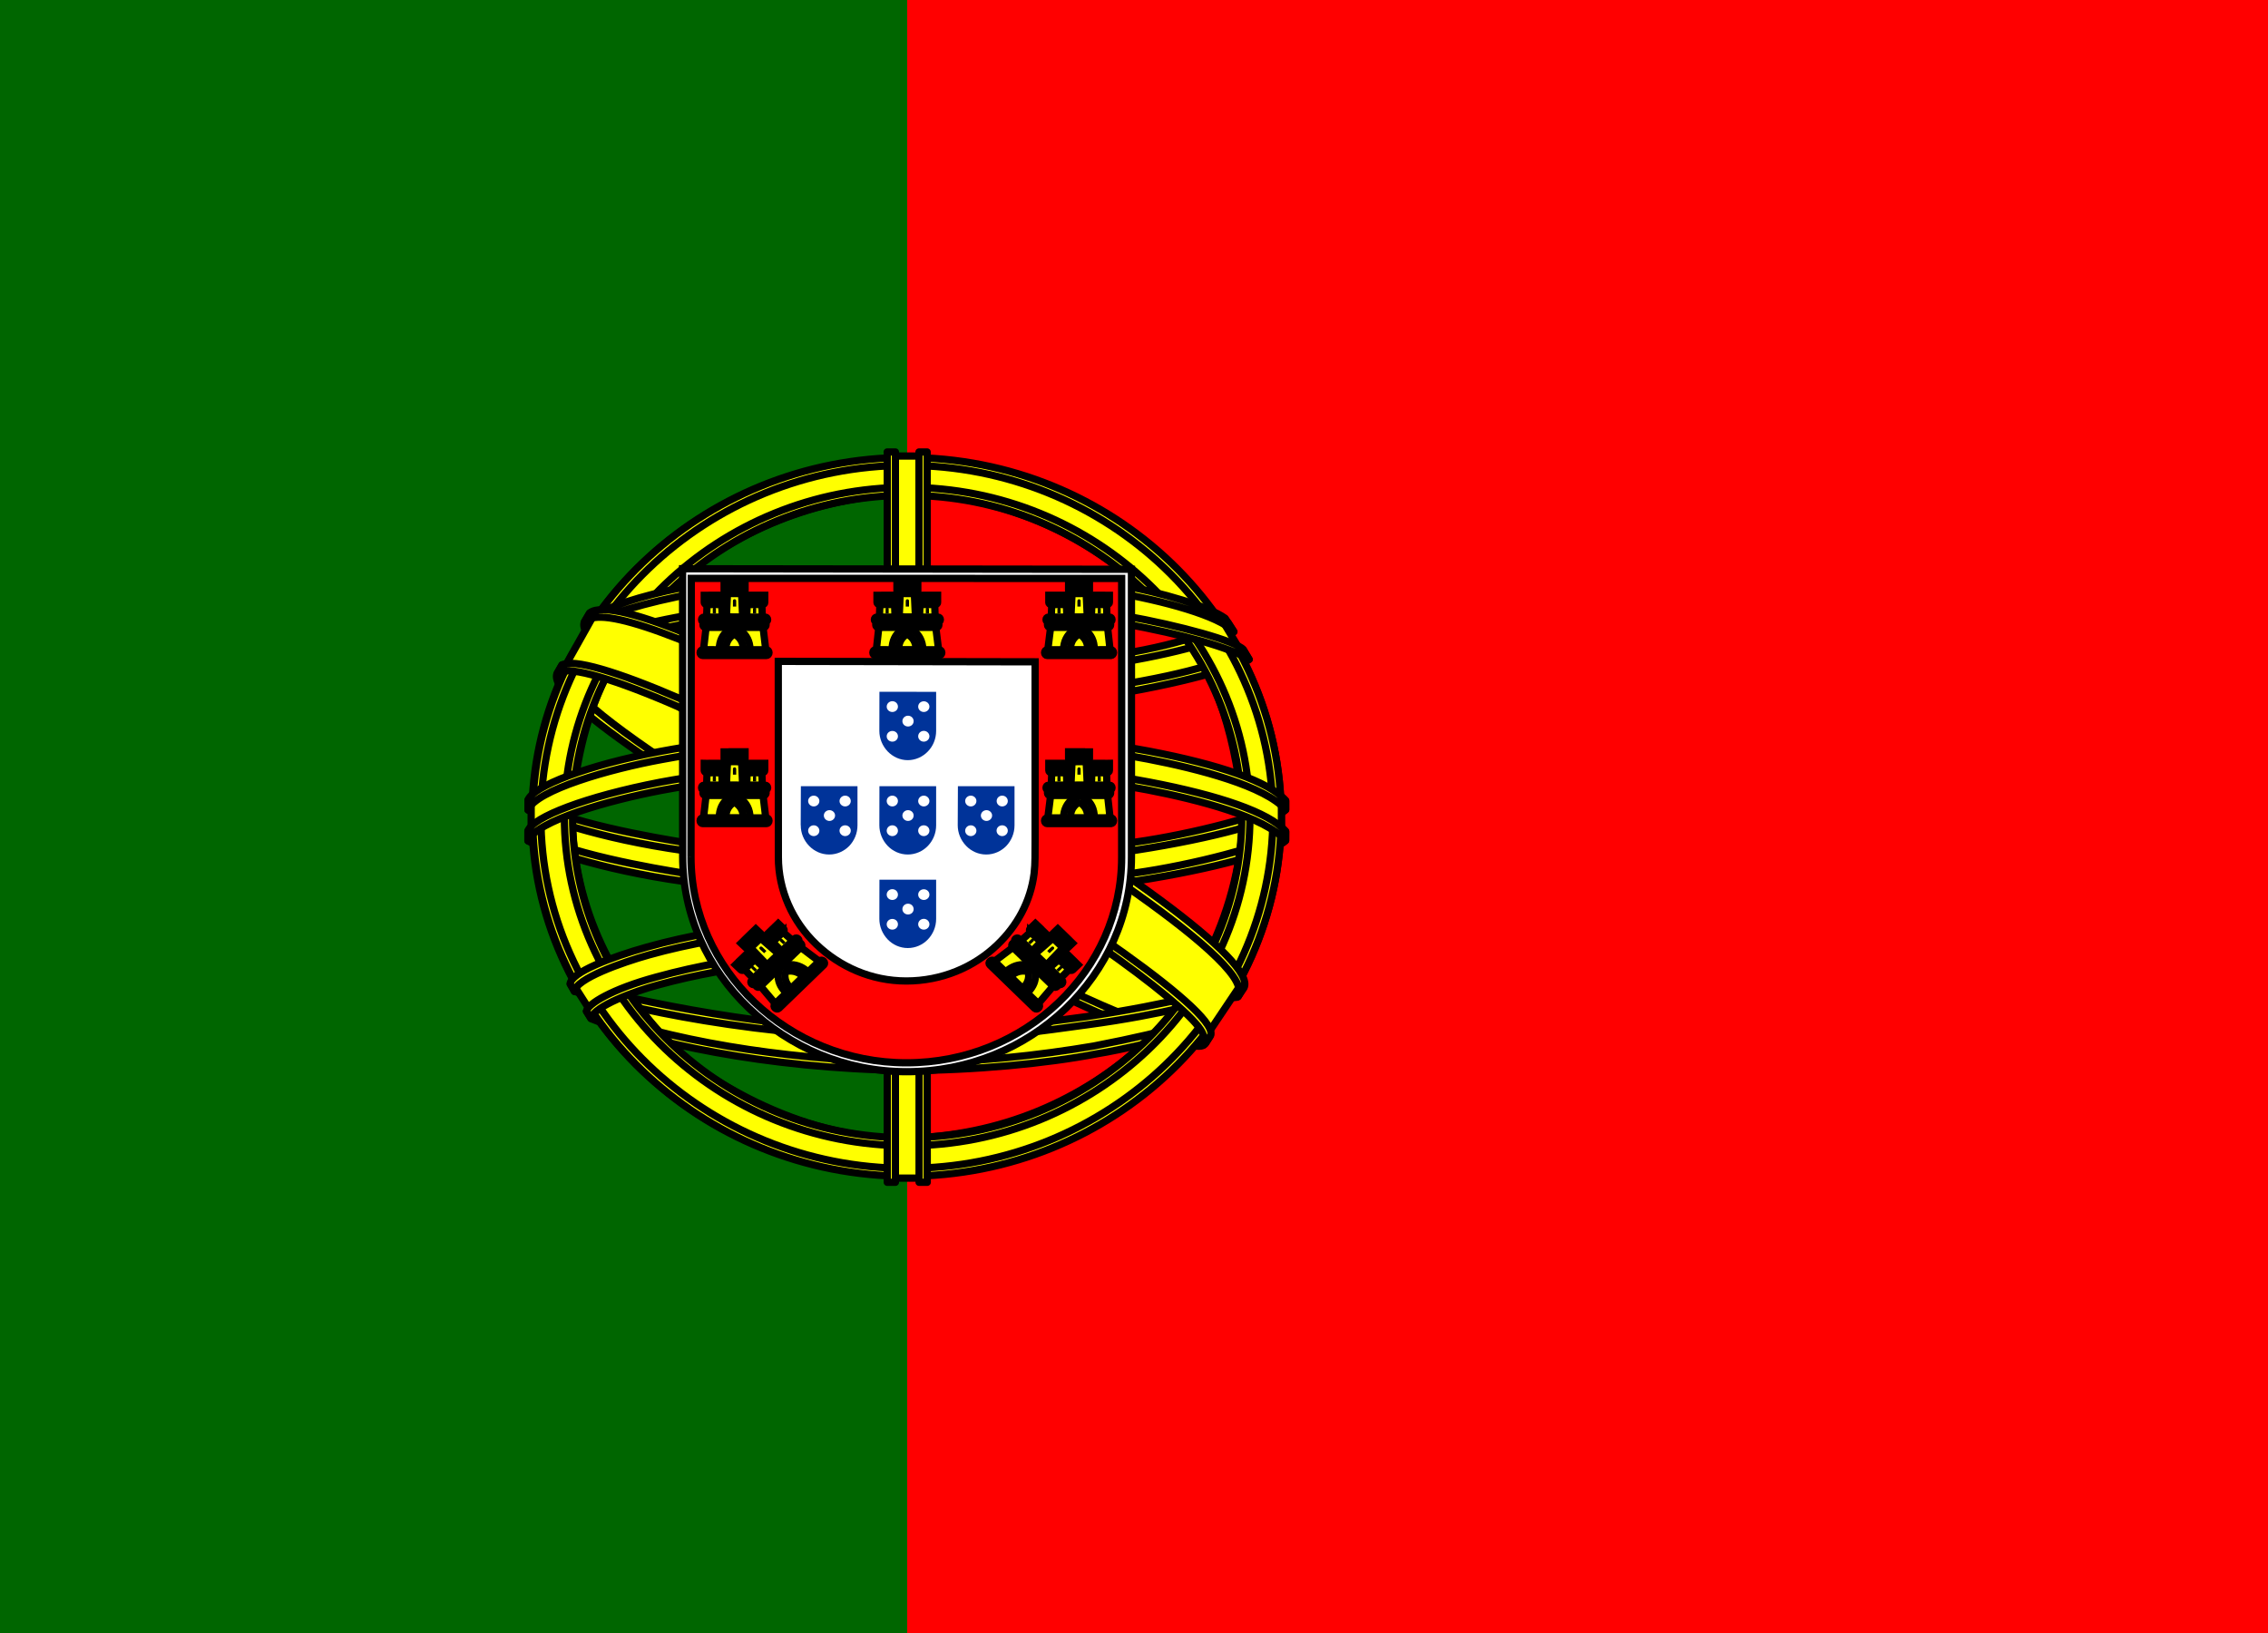
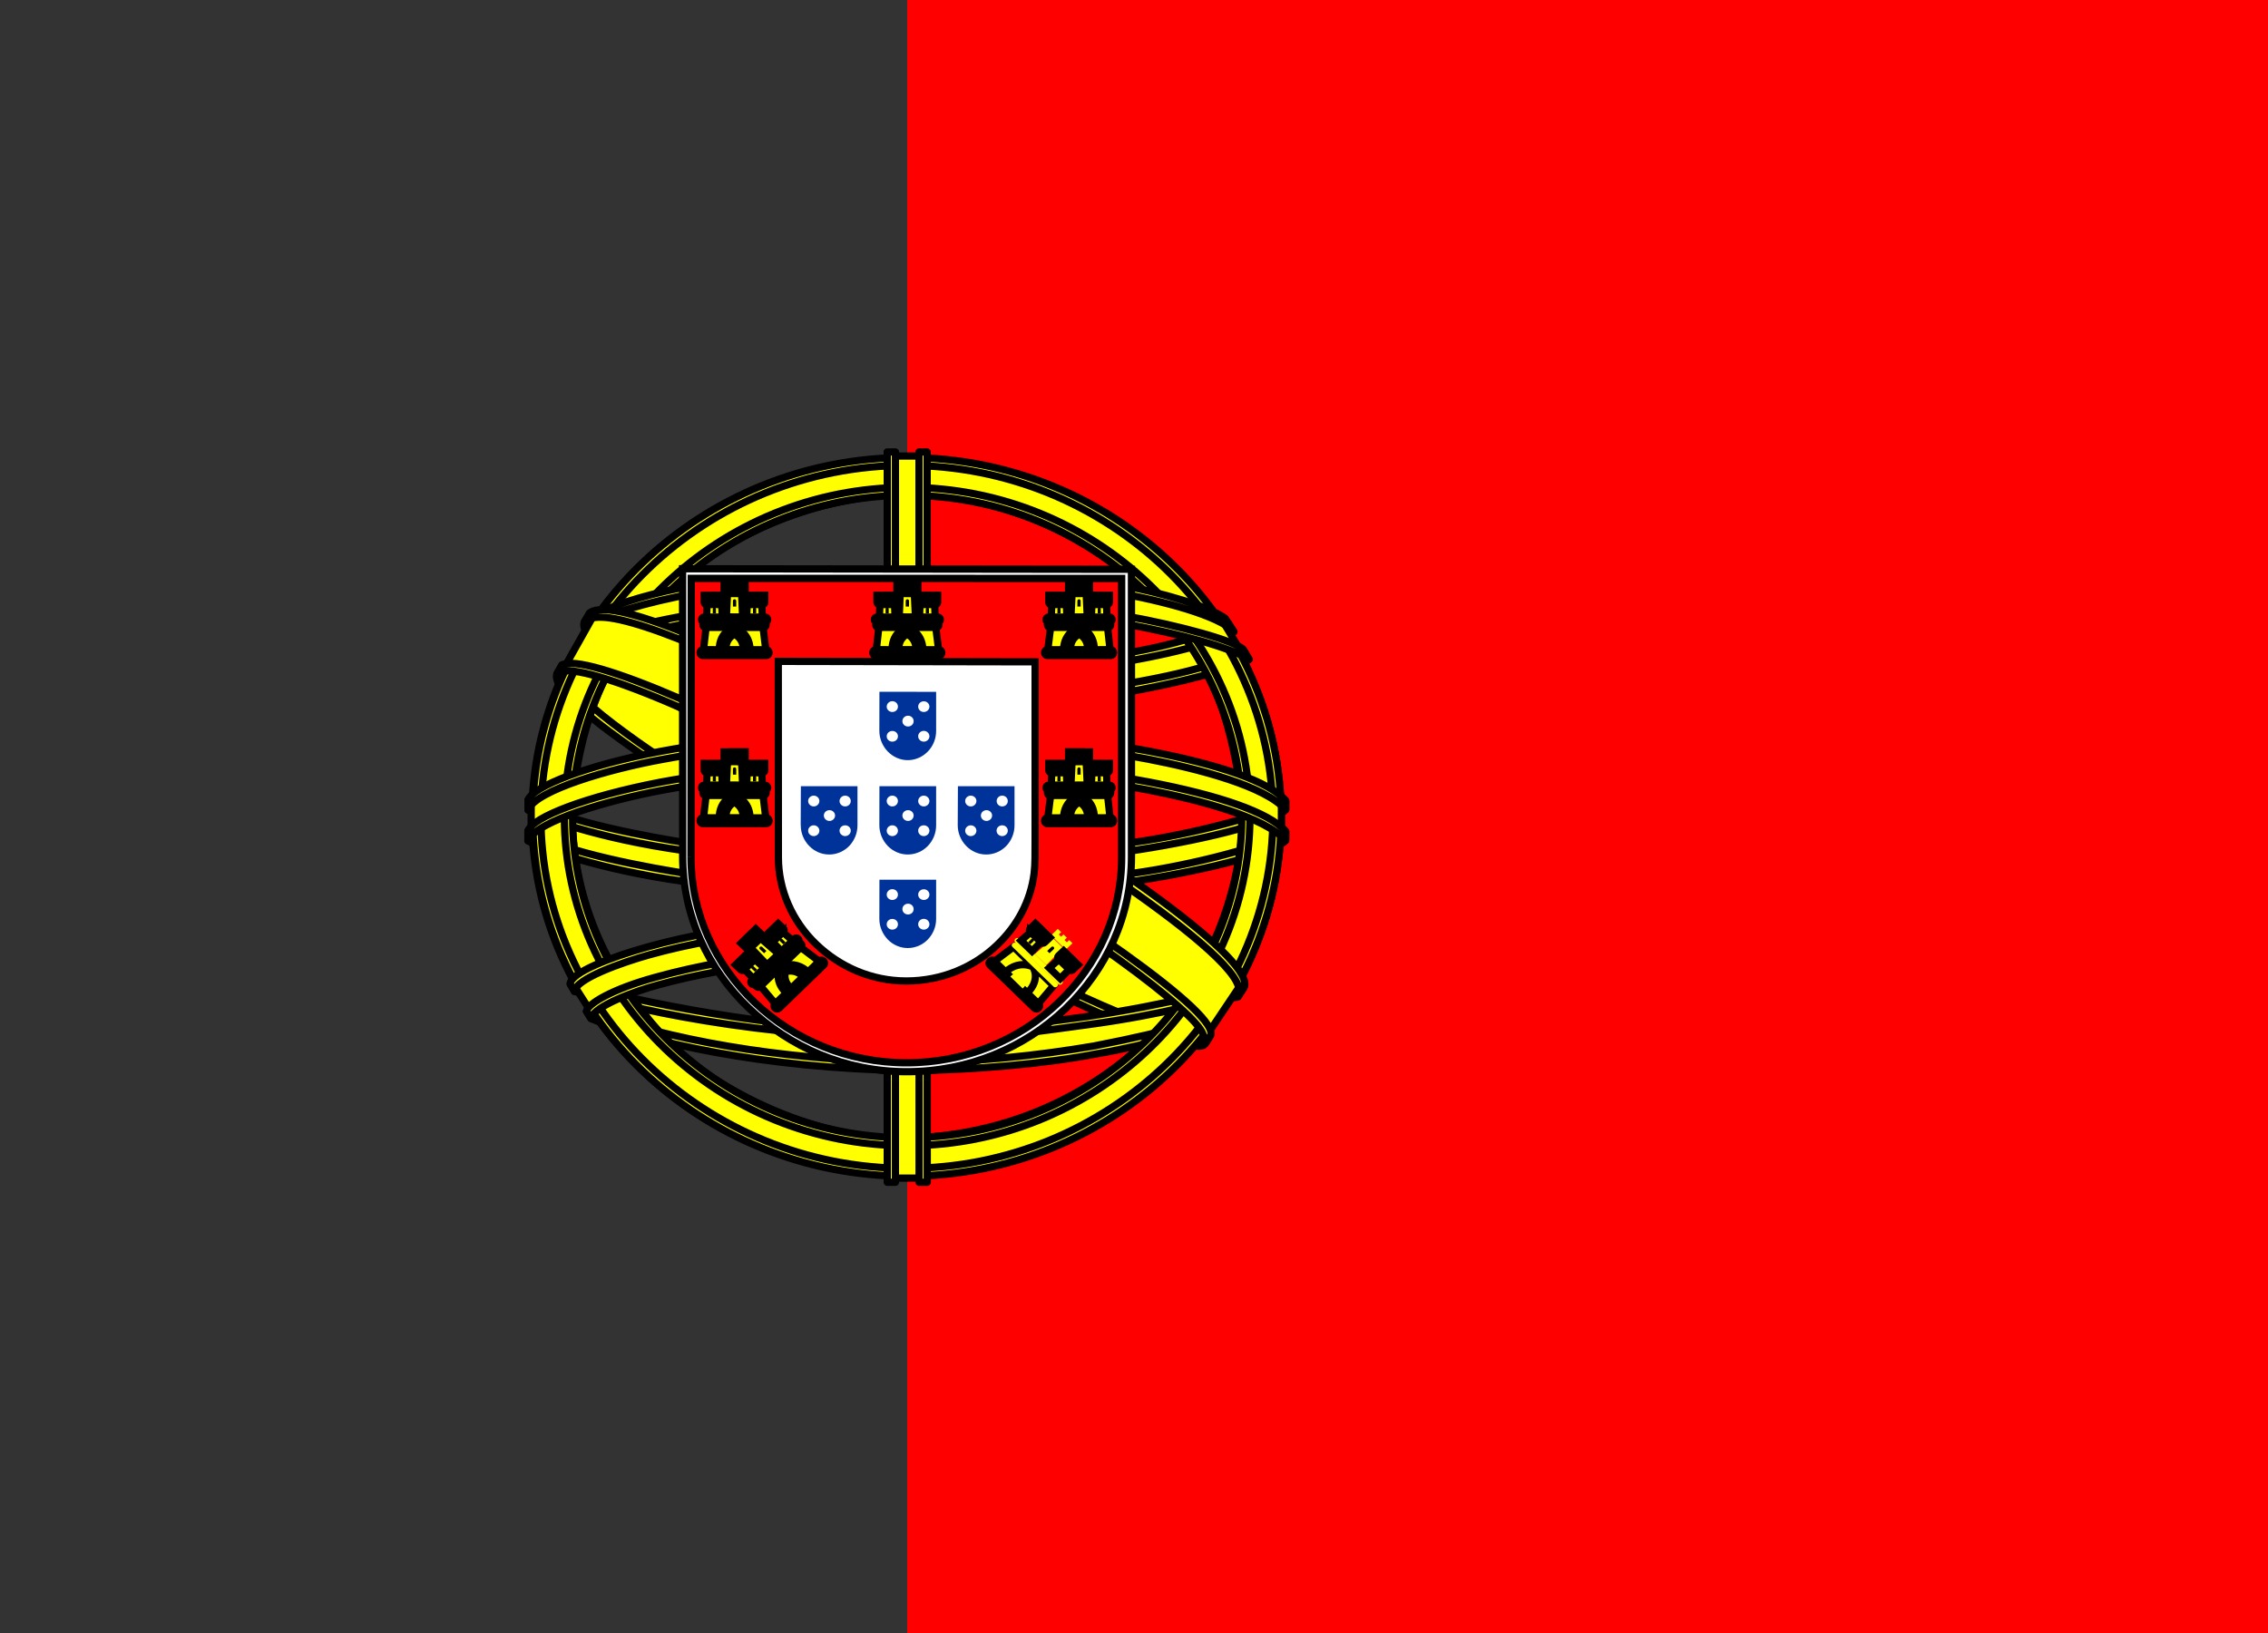
<svg xmlns="http://www.w3.org/2000/svg" width="25" height="18" viewBox="0 0 25 18" fill="none">
  <rect x="0" y="0" width="25" height="18" fill="#333333" stroke="none" />
  <g clip-path="url(#clip0_699_55357)">
    <path d="M10 0H25V18H10V0Z" fill="#FF0000" />
-     <path d="M0 0H10V18H0V0Z" fill="#006600" />
    <path fill-rule="evenodd" clip-rule="evenodd" d="M13.26 11.482C12.001 11.445 6.229 7.986 6.19 7.436L6.508 6.925C7.081 7.724 12.982 11.088 13.561 10.969L13.26 11.481" fill="#FFFF00" />
    <path d="M13.26 11.482C12.001 11.445 6.229 7.986 6.19 7.436L6.508 6.925C7.081 7.724 12.982 11.088 13.561 10.969L13.26 11.481" stroke="black" stroke-width="0.08" stroke-linecap="round" stroke-linejoin="round" />
    <path fill-rule="evenodd" clip-rule="evenodd" d="M6.441 6.856C6.328 7.148 7.947 8.109 9.896 9.246C11.844 10.383 13.523 11.086 13.648 10.986C13.655 10.973 13.709 10.884 13.704 10.885C13.681 10.918 13.624 10.929 13.535 10.905C13.009 10.759 11.636 10.154 9.936 9.164C8.236 8.175 6.757 7.262 6.528 6.875C6.512 6.848 6.5 6.799 6.503 6.761H6.497L6.448 6.843L6.441 6.856V6.856ZM13.29 11.498C13.268 11.535 13.228 11.536 13.153 11.528C12.682 11.478 11.253 10.811 9.563 9.839C7.596 8.709 5.971 7.679 6.147 7.41L6.195 7.328L6.205 7.331C6.046 7.788 9.411 9.634 9.609 9.752C11.556 10.91 13.197 11.586 13.342 11.411L13.29 11.498V11.498L13.29 11.498Z" fill="#FFFF00" stroke="black" stroke-width="0.08" stroke-linecap="round" stroke-linejoin="round" />
    <path fill-rule="evenodd" clip-rule="evenodd" d="M10.007 7.769C11.267 7.76 12.822 7.604 13.716 7.262L13.524 6.961C12.995 7.242 11.431 7.427 9.996 7.454C8.299 7.439 7.101 7.288 6.501 6.901L6.319 7.221C7.422 7.669 8.553 7.765 10.007 7.769" fill="#FFFF00" />
    <path d="M10.007 7.769C11.267 7.76 12.822 7.604 13.716 7.262L13.524 6.961C12.995 7.242 11.431 7.427 9.996 7.454C8.299 7.439 7.101 7.288 6.501 6.901L6.319 7.221C7.422 7.669 8.553 7.765 10.007 7.769" stroke="black" stroke-width="0.08" stroke-linecap="round" stroke-linejoin="round" />
    <path fill-rule="evenodd" clip-rule="evenodd" d="M13.768 7.268C13.738 7.316 13.154 7.509 12.294 7.651C11.712 7.737 10.951 7.81 10.003 7.81C9.101 7.811 8.365 7.75 7.807 7.677C6.905 7.541 6.439 7.352 6.267 7.286C6.284 7.254 6.294 7.232 6.31 7.203C6.806 7.392 7.274 7.506 7.822 7.587C8.376 7.659 9.103 7.722 10 7.721C10.944 7.72 11.696 7.642 12.276 7.559C13.157 7.422 13.639 7.247 13.706 7.165L13.768 7.268H13.768L13.768 7.268ZM13.599 6.963C13.504 7.037 13.028 7.199 12.19 7.328C11.631 7.404 10.92 7.473 10.012 7.474C9.15 7.475 8.445 7.419 7.909 7.344C7.058 7.238 6.605 7.045 6.442 6.989C6.458 6.962 6.475 6.935 6.492 6.909C6.619 6.97 7.056 7.14 7.918 7.257C8.448 7.33 9.154 7.383 10.012 7.382C10.916 7.382 11.619 7.311 12.174 7.235C13.016 7.124 13.469 6.917 13.538 6.865L13.599 6.963V6.963L13.599 6.963ZM5.87 9.226C6.645 9.626 8.366 9.828 9.995 9.842C11.478 9.844 13.41 9.622 14.132 9.254L14.112 8.854C13.886 9.193 11.816 9.518 9.979 9.505C8.141 9.492 6.435 9.219 5.867 8.867L5.87 9.226" fill="#FFFF00" />
    <path d="M5.87 9.226C6.645 9.626 8.366 9.828 9.995 9.842C11.478 9.844 13.41 9.622 14.132 9.254L14.112 8.854C13.886 9.193 11.816 9.518 9.979 9.505C8.141 9.492 6.435 9.219 5.867 8.867L5.87 9.226M13.768 7.268C13.738 7.316 13.154 7.509 12.294 7.651C11.712 7.737 10.951 7.81 10.003 7.81C9.101 7.811 8.365 7.75 7.807 7.677C6.905 7.541 6.439 7.352 6.267 7.286C6.284 7.254 6.294 7.232 6.31 7.203C6.806 7.392 7.274 7.506 7.822 7.587C8.376 7.659 9.103 7.722 10 7.721C10.944 7.72 11.696 7.642 12.276 7.559C13.157 7.422 13.639 7.247 13.706 7.165L13.768 7.268H13.768L13.768 7.268ZM13.599 6.963C13.504 7.037 13.028 7.199 12.19 7.328C11.631 7.404 10.92 7.473 10.012 7.474C9.15 7.475 8.445 7.419 7.909 7.344C7.058 7.238 6.605 7.045 6.442 6.989C6.458 6.962 6.475 6.935 6.492 6.909C6.619 6.97 7.056 7.14 7.918 7.257C8.448 7.33 9.154 7.383 10.012 7.382C10.916 7.382 11.619 7.311 12.174 7.235C13.016 7.124 13.469 6.917 13.538 6.865L13.599 6.963V6.963L13.599 6.963Z" stroke="black" stroke-width="0.08" stroke-linecap="round" stroke-linejoin="round" />
    <path fill-rule="evenodd" clip-rule="evenodd" d="M14.172 9.169V9.264C14.063 9.389 13.382 9.577 12.528 9.71C11.879 9.806 11.031 9.878 9.976 9.878C8.973 9.878 8.173 9.809 7.553 9.718C6.573 9.581 5.946 9.341 5.82 9.269L5.82 9.158C6.198 9.399 7.223 9.575 7.567 9.629C8.183 9.72 8.978 9.788 9.976 9.788C11.027 9.788 11.869 9.717 12.515 9.622C13.127 9.537 14 9.316 14.172 9.169L14.172 9.169ZM14.172 8.829V8.925C14.063 9.049 13.383 9.238 12.529 9.37C11.879 9.466 11.032 9.538 9.976 9.538C8.973 9.538 8.174 9.469 7.553 9.378C6.573 9.241 5.946 9.001 5.82 8.929L5.821 8.818C6.199 9.059 7.223 9.236 7.567 9.29C8.183 9.381 8.978 9.449 9.976 9.449C11.027 9.449 11.869 9.377 12.515 9.282C13.127 9.197 14 8.976 14.172 8.829V8.829H14.172ZM9.991 11.413C8.209 11.403 6.682 10.946 6.36 10.871L6.595 11.224C7.164 11.454 8.654 11.797 10.008 11.759C11.363 11.721 12.546 11.621 13.38 11.231L13.621 10.865C13.053 11.122 11.118 11.41 9.991 11.413" fill="#FFFF00" />
    <path d="M9.991 11.413C8.209 11.403 6.682 10.946 6.36 10.871L6.595 11.224C7.164 11.454 8.654 11.797 10.008 11.759C11.363 11.721 12.546 11.621 13.38 11.231L13.621 10.865C13.053 11.122 11.118 11.41 9.991 11.413M14.172 9.169V9.264C14.063 9.389 13.382 9.577 12.528 9.71C11.879 9.806 11.031 9.878 9.976 9.878C8.973 9.878 8.173 9.809 7.553 9.718C6.573 9.581 5.946 9.341 5.82 9.269L5.82 9.158C6.198 9.399 7.223 9.575 7.567 9.629C8.183 9.72 8.978 9.788 9.976 9.788C11.027 9.788 11.869 9.717 12.515 9.622C13.127 9.537 14 9.316 14.172 9.169L14.172 9.169ZM14.172 8.829V8.925C14.063 9.049 13.383 9.238 12.529 9.37C11.879 9.466 11.032 9.538 9.976 9.538C8.973 9.538 8.174 9.469 7.553 9.378C6.573 9.241 5.946 9.001 5.82 8.929L5.821 8.818C6.199 9.059 7.223 9.236 7.567 9.29C8.183 9.381 8.978 9.449 9.976 9.449C11.027 9.449 11.869 9.377 12.515 9.282C13.127 9.197 14 8.976 14.172 8.829V8.829H14.172Z" stroke="black" stroke-width="0.08" stroke-linecap="round" stroke-linejoin="round" />
    <path fill-rule="evenodd" clip-rule="evenodd" d="M13.471 11.149C13.436 11.2 13.4 11.252 13.363 11.302C12.969 11.435 12.349 11.575 12.088 11.616C11.553 11.721 10.727 11.8 9.993 11.8C8.414 11.778 7.122 11.481 6.514 11.228L6.465 11.147L6.473 11.135L6.556 11.166C7.637 11.537 8.852 11.685 10.002 11.712C10.733 11.714 11.464 11.631 12.056 11.53C12.963 11.355 13.33 11.224 13.442 11.164L13.471 11.149L13.471 11.149ZM13.68 10.818C13.681 10.819 13.682 10.82 13.683 10.821C13.656 10.864 13.628 10.908 13.601 10.951C13.391 11.023 12.822 11.183 11.99 11.295C11.442 11.367 11.102 11.436 10.012 11.456C7.969 11.406 6.647 11.023 6.333 10.928L6.287 10.843C7.47 11.139 8.679 11.347 10.012 11.368C11.009 11.347 11.433 11.277 11.976 11.206C12.946 11.061 13.435 10.908 13.581 10.863C13.579 10.861 13.577 10.858 13.575 10.855L13.68 10.818L13.68 10.818L13.68 10.818Z" fill="#FFFF00" stroke="black" stroke-width="0.08" stroke-linecap="round" stroke-linejoin="round" />
    <path fill-rule="evenodd" clip-rule="evenodd" d="M13.701 8.91C13.707 10.036 13.107 11.046 12.624 11.491C11.94 12.122 11.034 12.527 9.975 12.546C8.793 12.567 7.678 11.827 7.379 11.502C6.795 10.867 6.319 10.06 6.304 8.972C6.376 7.744 6.879 6.888 7.607 6.301C8.335 5.715 9.304 5.429 10.112 5.449C11.043 5.473 12.132 5.912 12.883 6.783C13.376 7.353 13.589 7.973 13.701 8.91H13.701ZM9.985 5.057C12.255 5.057 14.123 6.83 14.123 9.005C14.123 11.179 12.255 12.953 9.985 12.953C7.715 12.953 5.863 11.179 5.863 9.005C5.863 6.83 7.715 5.057 9.985 5.057" fill="#FFFF00" />
    <path d="M9.985 5.057C12.255 5.057 14.123 6.83 14.123 9.005C14.123 11.179 12.255 12.953 9.985 12.953C7.715 12.953 5.863 11.179 5.863 9.005C5.863 6.83 7.715 5.057 9.985 5.057M13.701 8.91C13.707 10.036 13.107 11.046 12.624 11.491C11.94 12.122 11.034 12.527 9.975 12.546C8.793 12.567 7.678 11.827 7.379 11.502C6.795 10.867 6.319 10.06 6.304 8.972C6.376 7.744 6.879 6.888 7.607 6.301C8.335 5.715 9.304 5.429 10.112 5.449C11.043 5.473 12.132 5.912 12.883 6.783C13.376 7.353 13.589 7.973 13.701 8.91H13.701Z" stroke="black" stroke-width="0.08" stroke-linecap="round" stroke-linejoin="round" />
    <path fill-rule="evenodd" clip-rule="evenodd" d="M9.996 5.043C12.268 5.043 14.122 6.823 14.122 9.004C14.122 11.186 12.268 12.965 9.996 12.965C7.724 12.965 5.871 11.186 5.871 9.004C5.871 6.822 7.724 5.043 9.996 5.043V5.043ZM5.962 9.004C5.962 11.134 7.784 12.878 9.996 12.878C12.209 12.878 14.031 11.134 14.031 9.004C14.031 6.874 12.209 5.13 9.996 5.13C7.784 5.13 5.962 6.874 5.962 9.004V9.004Z" fill="#FFFF00" stroke="black" stroke-width="0.08" stroke-linecap="round" stroke-linejoin="round" />
    <path fill-rule="evenodd" clip-rule="evenodd" d="M10 5.372C12.072 5.372 13.778 7.005 13.778 9.001C13.778 10.996 12.072 12.629 10 12.629C7.928 12.629 6.221 10.996 6.221 9.001C6.221 7.005 7.928 5.372 10 5.372ZM6.311 9.001C6.311 10.948 7.977 12.541 10 12.541C12.022 12.541 13.688 10.948 13.688 9.001C13.688 7.053 12.022 5.46 10 5.46C7.977 5.46 6.311 7.053 6.311 9.001H6.311Z" fill="#FFFF00" stroke="black" stroke-width="0.08" stroke-linecap="round" stroke-linejoin="round" />
    <path fill-rule="evenodd" clip-rule="evenodd" d="M10.166 5.027H9.812L9.813 12.986H10.167L10.166 5.027Z" fill="#FFFF00" stroke="black" stroke-width="0.08" stroke-linecap="round" stroke-linejoin="round" />
    <path fill-rule="evenodd" clip-rule="evenodd" d="M10.13 4.982H10.22L10.221 13.032H10.131L10.13 4.982V4.982ZM9.779 4.982H9.87L9.87 13.032H9.78V4.982H9.779Z" fill="#FFFF00" stroke="black" stroke-width="0.08" stroke-linecap="round" stroke-linejoin="round" />
    <path fill-rule="evenodd" clip-rule="evenodd" d="M14.125 9.157V8.863L13.875 8.64L12.458 8.28L10.417 8.08L7.958 8.2L6.208 8.6L5.855 8.851V9.145L6.75 8.76L8.875 8.44H10.917L12.417 8.6L13.458 8.84L14.125 9.157Z" fill="#FFFF00" stroke="black" stroke-width="0.08" stroke-linecap="round" stroke-linejoin="round" />
    <path fill-rule="evenodd" clip-rule="evenodd" d="M9.998 8.391C10.972 8.389 11.917 8.479 12.667 8.62C13.441 8.768 13.986 8.954 14.172 9.162L14.171 9.266C13.947 9.006 13.214 8.816 12.65 8.707C11.906 8.568 10.967 8.478 9.998 8.48C8.975 8.482 8.023 8.575 7.29 8.712C6.702 8.824 5.917 9.047 5.819 9.267V9.159C5.873 9.007 6.457 8.78 7.277 8.622C8.016 8.484 8.97 8.393 9.998 8.391V8.391ZM9.998 8.051C10.973 8.049 11.918 8.14 12.668 8.28C13.441 8.428 13.986 8.614 14.172 8.823L14.172 8.926C13.947 8.666 13.215 8.476 12.65 8.367C11.906 8.228 10.967 8.139 9.998 8.14C8.976 8.142 8.028 8.235 7.295 8.372C6.727 8.476 5.911 8.707 5.82 8.927V8.819C5.873 8.669 6.47 8.434 7.277 8.283C8.016 8.144 8.97 8.053 9.998 8.051V8.051ZM9.978 6.318C11.514 6.311 12.853 6.524 13.466 6.826L13.689 7.197C13.156 6.921 11.712 6.635 9.981 6.678C8.57 6.686 7.063 6.827 6.307 7.214L6.573 6.786C7.194 6.477 8.658 6.32 9.978 6.318" fill="#FFFF00" />
    <path d="M9.978 6.318C11.514 6.311 12.853 6.524 13.466 6.826L13.689 7.197C13.156 6.921 11.712 6.635 9.981 6.678C8.57 6.686 7.063 6.827 6.307 7.214L6.573 6.786C7.194 6.477 8.658 6.32 9.978 6.318M9.998 8.391C10.972 8.389 11.917 8.479 12.667 8.62C13.441 8.768 13.986 8.954 14.172 9.162L14.171 9.266C13.947 9.006 13.214 8.816 12.65 8.707C11.906 8.568 10.967 8.478 9.998 8.48C8.975 8.482 8.023 8.575 7.29 8.712C6.702 8.824 5.917 9.047 5.819 9.267V9.159C5.873 9.007 6.457 8.78 7.277 8.622C8.016 8.484 8.97 8.393 9.998 8.391V8.391ZM9.998 8.051C10.973 8.049 11.918 8.14 12.668 8.28C13.441 8.428 13.986 8.614 14.172 8.823L14.172 8.926C13.947 8.666 13.215 8.476 12.65 8.367C11.906 8.228 10.967 8.139 9.998 8.14C8.976 8.142 8.028 8.235 7.295 8.372C6.727 8.476 5.911 8.707 5.82 8.927V8.819C5.873 8.669 6.47 8.434 7.277 8.283C8.016 8.144 8.97 8.053 9.998 8.051V8.051Z" stroke="black" stroke-width="0.08" stroke-linecap="round" stroke-linejoin="round" />
    <path fill-rule="evenodd" clip-rule="evenodd" d="M9.999 6.625C10.874 6.623 11.721 6.67 12.394 6.787C13.02 6.899 13.618 7.067 13.703 7.157L13.77 7.269C13.562 7.139 13.045 6.994 12.381 6.873C11.714 6.753 10.868 6.713 9.997 6.715C9.009 6.712 8.241 6.762 7.582 6.872C6.885 6.997 6.401 7.176 6.282 7.261L6.347 7.142C6.579 7.029 6.946 6.892 7.564 6.785C8.246 6.666 9.022 6.63 9.999 6.625V6.625ZM9.998 6.285C10.836 6.283 11.664 6.328 12.309 6.439C12.818 6.535 13.321 6.683 13.505 6.815L13.602 6.963C13.437 6.787 12.817 6.62 12.27 6.527C11.63 6.421 10.836 6.379 9.998 6.372C9.119 6.375 8.306 6.427 7.675 6.537C7.074 6.647 6.685 6.777 6.521 6.879L6.606 6.755C6.833 6.64 7.199 6.535 7.661 6.449C8.296 6.338 9.114 6.288 9.998 6.285L9.998 6.285ZM12.048 10.65C11.289 10.514 10.528 10.495 9.997 10.501C7.439 10.529 6.612 11.005 6.511 11.149L6.32 10.85C6.971 10.396 8.365 10.142 10.011 10.168C10.866 10.182 11.604 10.236 12.224 10.352L12.048 10.65" fill="#FFFF00" />
    <path d="M12.048 10.65C11.289 10.514 10.528 10.495 9.997 10.501C7.439 10.529 6.612 11.005 6.511 11.149L6.32 10.85C6.971 10.396 8.365 10.142 10.011 10.168C10.866 10.182 11.604 10.236 12.224 10.352L12.048 10.65M9.999 6.625C10.874 6.623 11.721 6.67 12.394 6.787C13.02 6.899 13.618 7.067 13.703 7.157L13.77 7.269C13.562 7.139 13.045 6.994 12.381 6.873C11.714 6.753 10.868 6.713 9.997 6.715C9.009 6.712 8.241 6.762 7.582 6.872C6.885 6.997 6.401 7.176 6.282 7.261L6.347 7.142C6.579 7.029 6.946 6.892 7.564 6.785C8.246 6.666 9.022 6.63 9.999 6.625V6.625ZM9.998 6.285C10.836 6.283 11.664 6.328 12.309 6.439C12.818 6.535 13.321 6.683 13.505 6.815L13.602 6.963C13.437 6.787 12.817 6.62 12.27 6.527C11.63 6.421 10.836 6.379 9.998 6.372C9.119 6.375 8.306 6.427 7.675 6.537C7.074 6.647 6.685 6.777 6.521 6.879L6.606 6.755C6.833 6.64 7.199 6.535 7.661 6.449C8.296 6.338 9.114 6.288 9.998 6.285L9.998 6.285Z" stroke="black" stroke-width="0.08" stroke-linecap="round" stroke-linejoin="round" />
    <path fill-rule="evenodd" clip-rule="evenodd" d="M9.982 10.458C10.694 10.469 11.393 10.497 12.067 10.617L12.018 10.7C11.392 10.589 10.724 10.547 9.985 10.55C9.041 10.543 8.086 10.628 7.254 10.857C6.992 10.927 6.557 11.089 6.513 11.223L6.464 11.146C6.478 11.067 6.741 10.903 7.232 10.77C8.184 10.508 9.075 10.464 9.982 10.458V10.459V10.458ZM10.015 10.114C10.752 10.128 11.514 10.161 12.254 10.301L12.203 10.387C11.535 10.26 10.896 10.218 10.019 10.205C9.072 10.206 8.067 10.271 7.153 10.526C6.858 10.609 6.349 10.787 6.332 10.928L6.284 10.846C6.295 10.717 6.736 10.55 7.132 10.439C8.053 10.182 9.06 10.116 10.015 10.115L10.015 10.114Z" fill="#FFFF00" stroke="black" stroke-width="0.08" stroke-linecap="round" stroke-linejoin="round" />
    <path fill-rule="evenodd" clip-rule="evenodd" d="M13.649 10.895L13.342 11.353L12.458 10.6L10.167 9.12L7.583 7.76L6.242 7.32L6.528 6.811L6.625 6.76L7.458 6.96L10.208 8.32L11.792 9.28L13.125 10.2L13.667 10.8L13.649 10.895Z" fill="#FFFF00" stroke="black" stroke-width="0.08" stroke-linecap="round" stroke-linejoin="round" />
    <path fill-rule="evenodd" clip-rule="evenodd" d="M6.194 7.332C6.429 7.178 8.158 7.918 9.967 8.965C11.771 10.015 13.495 11.202 13.339 11.424L13.288 11.501L13.265 11.519C13.27 11.515 13.296 11.485 13.262 11.403C13.185 11.16 11.962 10.223 9.933 9.047C7.955 7.915 6.307 7.232 6.142 7.427L6.194 7.332V7.332ZM13.712 10.889C13.861 10.607 12.257 9.447 10.269 8.318C8.235 7.211 6.769 6.56 6.502 6.754L6.442 6.858C6.442 6.864 6.444 6.851 6.457 6.842C6.505 6.801 6.586 6.804 6.623 6.803C7.084 6.81 8.4 7.391 10.248 8.408C11.057 8.861 13.667 10.468 13.658 10.92C13.658 10.958 13.661 10.966 13.646 10.986L13.712 10.889V10.889L13.712 10.889Z" fill="#FFFF00" stroke="black" stroke-width="0.08" stroke-linecap="round" stroke-linejoin="round" />
    <path d="M7.525 9.44C7.525 10.091 7.803 10.68 8.252 11.11C8.703 11.541 9.315 11.813 9.994 11.813C10.677 11.813 11.296 11.547 11.745 11.118C12.194 10.688 12.472 10.096 12.472 9.443H12.472V6.275L7.524 6.269L7.525 9.44H7.525Z" fill="white" stroke="black" stroke-width="0.08" />
    <path d="M7.617 9.445V9.447C7.617 10.069 7.886 10.636 8.316 11.047C8.748 11.459 9.342 11.715 9.992 11.715C10.645 11.715 11.238 11.461 11.668 11.05C12.098 10.64 12.364 10.073 12.364 9.449H12.364V6.376L7.62 6.375L7.617 9.445M11.41 7.295L11.41 9.251L11.409 9.457C11.409 9.512 11.405 9.574 11.399 9.627C11.36 9.936 11.212 10.205 10.992 10.415C10.736 10.661 10.381 10.813 9.99 10.813C9.602 10.813 9.255 10.655 8.998 10.409C8.733 10.156 8.58 9.809 8.58 9.451L8.579 7.29L11.41 7.295V7.295V7.295Z" fill="#FF0000" />
    <path d="M7.617 9.445V9.447C7.617 10.069 7.886 10.636 8.316 11.047C8.748 11.459 9.342 11.715 9.992 11.715C10.645 11.715 11.238 11.461 11.668 11.05C12.098 10.64 12.364 10.073 12.364 9.449H12.364V6.376L7.62 6.375L7.617 9.445M11.41 7.295L11.41 9.251L11.409 9.457C11.409 9.512 11.405 9.574 11.399 9.627C11.36 9.936 11.212 10.205 10.992 10.415C10.736 10.661 10.381 10.813 9.99 10.813C9.602 10.813 9.255 10.655 8.998 10.409C8.733 10.156 8.58 9.809 8.58 9.451L8.579 7.29L11.41 7.295V7.295V7.295Z" stroke="black" stroke-width="0.08" />
    <path d="M7.925 7.177C7.93 6.956 8.093 6.904 8.095 6.903C8.096 6.903 8.271 6.96 8.27 7.179L7.925 7.177" fill="#FFFF00" />
    <path d="M7.784 6.908L7.755 7.161L7.928 7.162C7.93 6.952 8.093 6.917 8.097 6.918C8.101 6.918 8.264 6.964 8.268 7.162H8.441L8.41 6.906L7.784 6.908V6.908L7.784 6.908ZM7.744 7.162H8.45C8.465 7.162 8.477 7.177 8.477 7.194C8.477 7.211 8.465 7.225 8.45 7.225H7.744C7.729 7.225 7.717 7.211 7.717 7.194C7.717 7.177 7.729 7.162 7.744 7.162Z" fill="#FFFF00" stroke="black" stroke-width="0.08" />
    <path d="M8 7.161C8.001 7.029 8.095 6.991 8.095 6.991C8.095 6.991 8.193 7.03 8.194 7.161H8ZM7.759 6.802H8.436C8.45 6.802 8.462 6.815 8.462 6.83C8.462 6.846 8.45 6.858 8.436 6.858H7.759C7.745 6.858 7.733 6.846 7.733 6.83C7.733 6.815 7.744 6.802 7.759 6.802V6.802ZM7.773 6.859H8.42C8.434 6.859 8.445 6.872 8.445 6.887C8.445 6.903 8.434 6.915 8.42 6.915H7.773C7.759 6.915 7.748 6.903 7.748 6.887C7.748 6.872 7.759 6.859 7.773 6.859ZM7.982 6.435L8.033 6.435V6.47H8.07V6.435L8.123 6.435V6.47H8.16V6.435H8.213L8.213 6.515C8.213 6.528 8.202 6.536 8.19 6.536H8.006C7.994 6.536 7.982 6.526 7.982 6.515L7.982 6.435L7.982 6.435ZM8.175 6.543L8.186 6.801L8.007 6.8L8.019 6.542L8.175 6.543" fill="#FFFF00" />
    <path d="M8.175 6.543L8.186 6.801L8.007 6.8L8.019 6.542L8.175 6.543M8 7.161C8.001 7.029 8.095 6.991 8.095 6.991C8.095 6.991 8.193 7.03 8.194 7.161H8ZM7.759 6.802H8.436C8.45 6.802 8.462 6.815 8.462 6.83C8.462 6.846 8.45 6.858 8.436 6.858H7.759C7.745 6.858 7.733 6.846 7.733 6.83C7.733 6.815 7.744 6.802 7.759 6.802V6.802ZM7.773 6.859H8.42C8.434 6.859 8.445 6.872 8.445 6.887C8.445 6.903 8.434 6.915 8.42 6.915H7.773C7.759 6.915 7.748 6.903 7.748 6.887C7.748 6.872 7.759 6.859 7.773 6.859V6.859ZM7.982 6.435L8.033 6.435V6.47H8.07V6.435L8.123 6.435V6.47H8.16V6.435H8.213L8.213 6.515C8.213 6.528 8.202 6.536 8.19 6.536H8.006C7.994 6.536 7.982 6.526 7.982 6.515L7.982 6.435L7.982 6.435Z" stroke="black" stroke-width="0.08" />
    <path d="M7.956 6.662L7.961 6.802H7.789L7.794 6.662H7.956H7.956Z" fill="#FFFF00" stroke="black" stroke-width="0.08" />
    <path d="M8.398 6.662L8.403 6.802H8.231L8.236 6.662H8.398H8.398Z" fill="#FFFF00" stroke="black" stroke-width="0.08" />
    <path d="M7.763 6.562L7.813 6.562V6.597H7.849V6.561L7.9 6.561V6.597H7.937V6.561L7.988 6.561L7.988 6.642C7.988 6.654 7.978 6.662 7.966 6.662H7.786C7.774 6.662 7.763 6.653 7.763 6.641L7.763 6.562Z" fill="#FFFF00" stroke="black" stroke-width="0.08" />
    <path d="M8.205 6.562L8.255 6.562V6.597H8.291V6.561L8.342 6.561V6.597H8.379V6.561L8.43 6.561L8.43 6.642C8.43 6.654 8.42 6.662 8.408 6.662H8.228C8.216 6.662 8.205 6.653 8.205 6.641L8.205 6.562Z" fill="#FFFF00" stroke="black" stroke-width="0.08" />
    <path d="M8.079 6.624C8.078 6.599 8.116 6.599 8.115 6.624V6.686H8.079V6.624Z" fill="black" />
    <path d="M7.857 6.714C7.857 6.689 7.892 6.689 7.892 6.714V6.761H7.857V6.714Z" fill="black" />
    <path d="M8.3 6.714C8.3 6.689 8.335 6.689 8.335 6.714V6.761H8.3V6.714Z" fill="black" />
    <path d="M7.925 9.03C7.93 8.809 8.093 8.757 8.095 8.756C8.096 8.755 8.271 8.812 8.27 9.032L7.925 9.03" fill="#FFFF00" />
    <path d="M7.784 8.76L7.755 9.014L7.928 9.015C7.93 8.805 8.093 8.77 8.097 8.77C8.101 8.77 8.264 8.817 8.268 9.015H8.441L8.41 8.759L7.784 8.76V8.76L7.784 8.76ZM7.744 9.015H8.45C8.465 9.015 8.477 9.029 8.477 9.047C8.477 9.064 8.465 9.078 8.45 9.078H7.744C7.729 9.078 7.717 9.064 7.717 9.047C7.717 9.029 7.729 9.015 7.744 9.015Z" fill="#FFFF00" stroke="black" stroke-width="0.08" />
    <path d="M8 9.014C8.001 8.881 8.095 8.844 8.095 8.844C8.095 8.844 8.193 8.883 8.194 9.014H8ZM7.759 8.655H8.436C8.45 8.655 8.462 8.668 8.462 8.683C8.462 8.698 8.45 8.711 8.436 8.711H7.759C7.745 8.711 7.733 8.699 7.733 8.683C7.733 8.667 7.744 8.655 7.759 8.655V8.655ZM7.773 8.712H8.42C8.434 8.712 8.445 8.724 8.445 8.74C8.445 8.755 8.434 8.768 8.42 8.768H7.773C7.759 8.768 7.748 8.755 7.748 8.74C7.748 8.724 7.759 8.712 7.773 8.712ZM7.982 8.288L8.033 8.288V8.323H8.07V8.287L8.123 8.287V8.323H8.16V8.287H8.213L8.213 8.368C8.213 8.38 8.202 8.389 8.19 8.389H8.006C7.994 8.389 7.982 8.379 7.982 8.368L7.982 8.288L7.982 8.288ZM8.175 8.396L8.186 8.654L8.007 8.653L8.019 8.395L8.175 8.396" fill="#FFFF00" />
    <path d="M8.175 8.396L8.186 8.654L8.007 8.653L8.019 8.395L8.175 8.396M8 9.014C8.001 8.881 8.095 8.844 8.095 8.844C8.095 8.844 8.193 8.883 8.194 9.014H8ZM7.759 8.655H8.436C8.45 8.655 8.462 8.668 8.462 8.683C8.462 8.698 8.45 8.711 8.436 8.711H7.759C7.745 8.711 7.733 8.699 7.733 8.683C7.733 8.667 7.744 8.655 7.759 8.655V8.655ZM7.773 8.712H8.42C8.434 8.712 8.445 8.724 8.445 8.74C8.445 8.755 8.434 8.768 8.42 8.768H7.773C7.759 8.768 7.748 8.755 7.748 8.74C7.748 8.724 7.759 8.712 7.773 8.712V8.712ZM7.982 8.288L8.033 8.288V8.323H8.07V8.287L8.123 8.287V8.323H8.16V8.287H8.213L8.213 8.368C8.213 8.38 8.202 8.389 8.19 8.389H8.006C7.994 8.389 7.982 8.379 7.982 8.368L7.982 8.288L7.982 8.288Z" stroke="black" stroke-width="0.08" />
    <path d="M7.956 8.515L7.961 8.654H7.789L7.794 8.515H7.956H7.956Z" fill="#FFFF00" stroke="black" stroke-width="0.08" />
    <path d="M8.398 8.515L8.403 8.654H8.231L8.236 8.515H8.398H8.398Z" fill="#FFFF00" stroke="black" stroke-width="0.08" />
    <path d="M7.763 8.414L7.813 8.415V8.449H7.849V8.414L7.9 8.414V8.45H7.937V8.414L7.988 8.414L7.988 8.494C7.988 8.507 7.978 8.515 7.966 8.515H7.786C7.774 8.515 7.763 8.506 7.763 8.494L7.763 8.414Z" fill="#FFFF00" stroke="black" stroke-width="0.08" />
    <path d="M8.205 8.414L8.255 8.415V8.449H8.291V8.414L8.342 8.414V8.45H8.379V8.414L8.43 8.414L8.43 8.494C8.43 8.507 8.42 8.515 8.408 8.515H8.228C8.216 8.515 8.205 8.506 8.205 8.494L8.205 8.414Z" fill="#FFFF00" stroke="black" stroke-width="0.08" />
    <path d="M8.079 8.477C8.078 8.452 8.116 8.452 8.115 8.477V8.539H8.079V8.477Z" fill="black" />
    <path d="M7.857 8.566C7.857 8.542 7.892 8.542 7.892 8.566V8.614H7.857V8.566Z" fill="black" />
    <path d="M8.3 8.566C8.3 8.542 8.335 8.542 8.335 8.566V8.614H8.3V8.566Z" fill="black" />
    <path d="M8.677 10.959C8.518 10.799 8.594 10.651 8.594 10.65C8.595 10.648 8.76 10.569 8.922 10.725L8.677 10.959" fill="#FFFF00" />
    <path d="M8.379 10.865L8.546 11.063L8.668 10.946C8.514 10.796 8.604 10.66 8.607 10.658C8.61 10.655 8.759 10.577 8.908 10.714L9.03 10.596L8.819 10.437L8.379 10.865L8.379 10.865L8.379 10.865ZM8.539 11.071L9.036 10.59C9.047 10.58 9.066 10.582 9.079 10.594C9.091 10.606 9.093 10.624 9.083 10.634L8.585 11.116C8.574 11.126 8.556 11.124 8.543 11.112C8.53 11.1 8.528 11.082 8.539 11.071Z" fill="#FFFF00" stroke="black" stroke-width="0.08" />
    <path d="M8.719 10.896C8.621 10.802 8.659 10.712 8.66 10.711C8.66 10.711 8.757 10.672 8.855 10.764L8.719 10.896ZM8.283 10.807L8.76 10.346C8.77 10.336 8.788 10.337 8.799 10.348C8.81 10.359 8.812 10.376 8.802 10.386L8.325 10.847C8.315 10.857 8.297 10.856 8.285 10.845C8.274 10.834 8.273 10.817 8.283 10.807L8.283 10.807ZM8.335 10.838L8.791 10.396C8.801 10.387 8.818 10.389 8.829 10.399C8.841 10.41 8.842 10.427 8.833 10.436L8.376 10.877C8.367 10.886 8.35 10.885 8.338 10.874C8.327 10.863 8.325 10.847 8.335 10.838ZM8.169 10.397L8.205 10.362L8.231 10.386L8.257 10.361L8.231 10.336L8.268 10.3L8.294 10.325L8.321 10.3L8.294 10.275L8.331 10.239L8.391 10.296C8.4 10.305 8.398 10.318 8.39 10.326L8.26 10.451C8.252 10.46 8.237 10.461 8.228 10.453L8.169 10.397L8.169 10.397ZM8.384 10.341L8.583 10.515L8.456 10.637L8.274 10.447L8.384 10.341" fill="#FFFF00" />
    <path d="M8.384 10.341L8.583 10.515L8.456 10.637L8.274 10.447L8.384 10.341M8.719 10.896C8.621 10.802 8.659 10.712 8.66 10.711C8.66 10.711 8.757 10.672 8.855 10.764L8.719 10.896ZM8.283 10.807L8.76 10.346C8.77 10.336 8.788 10.337 8.799 10.348C8.81 10.359 8.812 10.376 8.802 10.386L8.325 10.847C8.315 10.857 8.297 10.856 8.285 10.845C8.274 10.834 8.273 10.817 8.283 10.807L8.283 10.807ZM8.335 10.838L8.791 10.396C8.801 10.387 8.818 10.389 8.829 10.399C8.841 10.41 8.842 10.427 8.833 10.436L8.376 10.877C8.367 10.886 8.35 10.885 8.338 10.874C8.327 10.863 8.325 10.847 8.335 10.838V10.838ZM8.169 10.397L8.205 10.362L8.231 10.386L8.257 10.361L8.231 10.336L8.268 10.3L8.294 10.325L8.321 10.3L8.294 10.275L8.331 10.239L8.391 10.296C8.4 10.305 8.398 10.318 8.39 10.326L8.26 10.451C8.252 10.46 8.237 10.461 8.228 10.453L8.169 10.397L8.169 10.397Z" stroke="black" stroke-width="0.08" />
    <path d="M8.319 10.575L8.425 10.669L8.304 10.786L8.205 10.685L8.319 10.575L8.319 10.575Z" fill="#FFFF00" stroke="black" stroke-width="0.08" />
    <path d="M8.63 10.274L8.737 10.368L8.616 10.485L8.516 10.383L8.63 10.273L8.63 10.274Z" fill="#FFFF00" stroke="black" stroke-width="0.08" />
    <path d="M8.108 10.635L8.143 10.601L8.169 10.626L8.195 10.601L8.168 10.576L8.205 10.541L8.231 10.566L8.257 10.541L8.23 10.516L8.266 10.481L8.326 10.538C8.335 10.547 8.334 10.559 8.325 10.568L8.199 10.69C8.19 10.698 8.175 10.699 8.167 10.691L8.108 10.635Z" fill="#FFFF00" stroke="black" stroke-width="0.08" />
    <path d="M8.419 10.334L8.455 10.3L8.48 10.325L8.506 10.3L8.48 10.275L8.516 10.24L8.542 10.265L8.568 10.24L8.542 10.215L8.578 10.18L8.637 10.237C8.647 10.246 8.645 10.258 8.637 10.267L8.51 10.389C8.502 10.397 8.487 10.398 8.478 10.39L8.419 10.334Z" fill="#FFFF00" stroke="black" stroke-width="0.08" />
    <path d="M8.377 10.464C8.358 10.447 8.384 10.421 8.403 10.439L8.448 10.482L8.423 10.507L8.377 10.464Z" fill="black" />
    <path d="M8.287 10.678C8.269 10.661 8.293 10.637 8.311 10.655L8.346 10.688L8.322 10.711L8.287 10.678Z" fill="black" />
    <path d="M8.599 10.376C8.581 10.359 8.606 10.335 8.624 10.352L8.659 10.386L8.634 10.409L8.599 10.376Z" fill="black" />
-     <path d="M9.829 7.177C9.835 6.956 9.998 6.904 9.999 6.903C10.001 6.903 10.176 6.96 10.175 7.179L9.829 7.177" fill="#FFFF00" />
    <path d="M9.688 6.908L9.66 7.161L9.833 7.162C9.834 6.952 9.998 6.917 10.002 6.918C10.006 6.918 10.168 6.964 10.173 7.162H10.346L10.314 6.906L9.689 6.908V6.908L9.688 6.908ZM9.648 7.162H10.355C10.369 7.162 10.382 7.177 10.382 7.194C10.382 7.211 10.369 7.225 10.355 7.225H9.648C9.634 7.225 9.621 7.211 9.621 7.194C9.621 7.177 9.634 7.162 9.648 7.162Z" fill="#FFFF00" stroke="black" stroke-width="0.08" />
    <path d="M9.905 7.161C9.906 7.029 9.999 6.991 10 6.991C10 6.991 10.098 7.03 10.098 7.161H9.905ZM9.663 6.802H10.34C10.355 6.802 10.366 6.815 10.366 6.83C10.366 6.846 10.355 6.858 10.34 6.858H9.663C9.649 6.858 9.638 6.846 9.638 6.83C9.638 6.815 9.649 6.802 9.663 6.802V6.802ZM9.678 6.859H10.325C10.339 6.859 10.35 6.872 10.35 6.887C10.35 6.903 10.339 6.915 10.325 6.915H9.678C9.664 6.915 9.653 6.903 9.653 6.887C9.653 6.872 9.664 6.859 9.678 6.859ZM9.887 6.435L9.938 6.435V6.47H9.975V6.435L10.028 6.435V6.47H10.065V6.435H10.117L10.117 6.515C10.117 6.528 10.107 6.536 10.094 6.536H9.911C9.898 6.536 9.887 6.526 9.887 6.515L9.887 6.435L9.887 6.435ZM10.079 6.543L10.091 6.801L9.912 6.8L9.923 6.542L10.079 6.543" fill="#FFFF00" />
    <path d="M10.079 6.543L10.091 6.801L9.912 6.8L9.923 6.542L10.079 6.543M9.905 7.161C9.906 7.029 9.999 6.991 10 6.991C10 6.991 10.098 7.03 10.098 7.161H9.905ZM9.663 6.802H10.34C10.355 6.802 10.366 6.815 10.366 6.83C10.366 6.846 10.355 6.858 10.34 6.858H9.663C9.649 6.858 9.638 6.846 9.638 6.83C9.638 6.815 9.649 6.802 9.663 6.802V6.802ZM9.678 6.859H10.325C10.339 6.859 10.35 6.872 10.35 6.887C10.35 6.903 10.339 6.915 10.325 6.915H9.678C9.664 6.915 9.653 6.903 9.653 6.887C9.653 6.872 9.664 6.859 9.678 6.859V6.859ZM9.887 6.435L9.938 6.435V6.47H9.975V6.435L10.028 6.435V6.47H10.065V6.435H10.117L10.117 6.515C10.117 6.528 10.107 6.536 10.094 6.536H9.911C9.898 6.536 9.887 6.526 9.887 6.515L9.887 6.435L9.887 6.435Z" stroke="black" stroke-width="0.08" />
    <path d="M9.861 6.662L9.866 6.802H9.694L9.699 6.662H9.861H9.861Z" fill="#FFFF00" stroke="black" stroke-width="0.08" />
    <path d="M10.303 6.662L10.308 6.802H10.136L10.141 6.662H10.303H10.303Z" fill="#FFFF00" stroke="black" stroke-width="0.08" />
    <path d="M9.667 6.562L9.717 6.562V6.597H9.754V6.561L9.805 6.561V6.597H9.842V6.561L9.893 6.561L9.893 6.642C9.893 6.654 9.882 6.662 9.87 6.662H9.691C9.679 6.662 9.667 6.653 9.667 6.641L9.667 6.562Z" fill="#FFFF00" stroke="black" stroke-width="0.08" />
    <path d="M10.109 6.562L10.159 6.562V6.597H10.196V6.561L10.247 6.561V6.597H10.284V6.561L10.335 6.561L10.335 6.642C10.335 6.654 10.324 6.662 10.312 6.662H10.133C10.12 6.662 10.109 6.653 10.109 6.641L10.109 6.562Z" fill="#FFFF00" stroke="black" stroke-width="0.08" />
    <path d="M9.984 6.624C9.983 6.599 10.021 6.599 10.02 6.624V6.686H9.984V6.624Z" fill="black" />
    <path d="M9.762 6.714C9.762 6.689 9.797 6.689 9.796 6.714V6.761H9.762V6.714Z" fill="black" />
    <path d="M10.205 6.714C10.205 6.689 10.24 6.689 10.24 6.714V6.761H10.205V6.714Z" fill="black" />
    <path d="M12.067 7.177C12.061 6.956 11.898 6.904 11.897 6.903C11.896 6.903 11.72 6.96 11.721 7.179L12.067 7.177" fill="#FFFF00" />
    <path d="M12.208 6.908L12.236 7.161L12.063 7.162C12.062 6.952 11.898 6.917 11.894 6.918C11.89 6.918 11.728 6.964 11.723 7.162H11.55L11.582 6.906L12.207 6.908V6.908L12.208 6.908ZM12.248 7.162H11.541C11.527 7.162 11.514 7.177 11.514 7.194C11.514 7.211 11.527 7.225 11.541 7.225H12.248C12.262 7.225 12.275 7.211 12.275 7.194C12.275 7.177 12.262 7.162 12.248 7.162Z" fill="#FFFF00" stroke="black" stroke-width="0.08" />
    <path d="M11.991 7.161C11.99 7.029 11.897 6.991 11.896 6.991C11.896 6.991 11.799 7.03 11.798 7.161H11.991ZM12.233 6.802H11.556C11.541 6.802 11.53 6.815 11.53 6.83C11.53 6.846 11.541 6.858 11.556 6.858H12.233C12.247 6.858 12.258 6.846 12.258 6.83C12.258 6.815 12.247 6.802 12.233 6.802V6.802ZM12.218 6.859H11.571C11.557 6.859 11.546 6.872 11.546 6.887C11.546 6.903 11.557 6.915 11.571 6.915H12.218C12.232 6.915 12.243 6.903 12.243 6.887C12.243 6.872 12.232 6.859 12.218 6.859ZM12.009 6.435L11.958 6.435V6.47H11.921V6.435L11.868 6.435V6.47H11.831V6.435H11.779L11.779 6.515C11.779 6.528 11.789 6.536 11.802 6.536H11.986C11.998 6.536 12.009 6.526 12.009 6.515L12.009 6.435L12.009 6.435ZM11.817 6.543L11.805 6.801L11.985 6.8L11.973 6.542L11.817 6.543" fill="#FFFF00" />
    <path d="M11.817 6.543L11.805 6.801L11.985 6.8L11.973 6.542L11.817 6.543M11.991 7.161C11.99 7.029 11.897 6.991 11.896 6.991C11.896 6.991 11.799 7.03 11.798 7.161H11.991ZM12.233 6.802H11.556C11.541 6.802 11.53 6.815 11.53 6.83C11.53 6.846 11.541 6.858 11.556 6.858H12.233C12.247 6.858 12.258 6.846 12.258 6.83C12.258 6.815 12.247 6.802 12.233 6.802V6.802ZM12.218 6.859H11.571C11.557 6.859 11.546 6.872 11.546 6.887C11.546 6.903 11.557 6.915 11.571 6.915H12.218C12.232 6.915 12.243 6.903 12.243 6.887C12.243 6.872 12.232 6.859 12.218 6.859V6.859ZM12.009 6.435L11.958 6.435V6.47H11.921V6.435L11.868 6.435V6.47H11.831V6.435H11.779L11.779 6.515C11.779 6.528 11.789 6.536 11.802 6.536H11.986C11.998 6.536 12.009 6.526 12.009 6.515L12.009 6.435L12.009 6.435Z" stroke="black" stroke-width="0.08" />
    <path d="M12.036 6.662L12.03 6.802H12.202L12.197 6.662H12.035H12.036Z" fill="#FFFF00" stroke="black" stroke-width="0.08" />
    <path d="M11.594 6.662L11.588 6.802H11.76L11.755 6.662H11.593H11.594Z" fill="#FFFF00" stroke="black" stroke-width="0.08" />
    <path d="M12.229 6.562L12.179 6.562V6.597H12.142V6.561L12.091 6.561V6.597H12.054V6.561L12.003 6.561L12.003 6.642C12.003 6.654 12.014 6.662 12.026 6.662H12.205C12.217 6.662 12.229 6.653 12.229 6.641L12.229 6.562Z" fill="#FFFF00" stroke="black" stroke-width="0.08" />
    <path d="M11.787 6.562L11.737 6.562V6.597H11.7V6.561L11.649 6.561V6.597H11.612V6.561L11.561 6.561L11.561 6.642C11.561 6.654 11.572 6.662 11.584 6.662H11.763C11.775 6.662 11.787 6.653 11.787 6.641L11.787 6.562Z" fill="#FFFF00" stroke="black" stroke-width="0.08" />
    <path d="M11.912 6.624C11.913 6.599 11.876 6.599 11.876 6.624V6.686H11.912V6.624Z" fill="black" />
    <path d="M12.134 6.714C12.134 6.689 12.099 6.689 12.1 6.714V6.761H12.134V6.714Z" fill="black" />
    <path d="M11.691 6.714C11.691 6.689 11.656 6.689 11.656 6.714V6.761H11.691V6.714Z" fill="black" />
    <path d="M12.067 9.03C12.061 8.809 11.898 8.757 11.897 8.756C11.896 8.755 11.72 8.812 11.721 9.032L12.067 9.03" fill="#FFFF00" />
    <path d="M12.208 8.76L12.236 9.014L12.063 9.015C12.062 8.805 11.898 8.77 11.894 8.77C11.89 8.77 11.728 8.817 11.723 9.015H11.55L11.582 8.759L12.207 8.76V8.76L12.208 8.76ZM12.248 9.015H11.541C11.527 9.015 11.514 9.029 11.514 9.047C11.514 9.064 11.527 9.078 11.541 9.078H12.248C12.262 9.078 12.275 9.064 12.275 9.047C12.275 9.029 12.262 9.015 12.248 9.015Z" fill="#FFFF00" stroke="black" stroke-width="0.08" />
    <path d="M11.991 9.014C11.99 8.881 11.897 8.844 11.896 8.844C11.896 8.844 11.799 8.883 11.798 9.014H11.991ZM12.233 8.655H11.556C11.541 8.655 11.53 8.668 11.53 8.683C11.53 8.698 11.541 8.711 11.556 8.711H12.233C12.247 8.711 12.258 8.699 12.258 8.683C12.258 8.667 12.247 8.655 12.233 8.655V8.655ZM12.218 8.712H11.571C11.557 8.712 11.546 8.724 11.546 8.74C11.546 8.755 11.557 8.768 11.571 8.768H12.218C12.232 8.768 12.243 8.755 12.243 8.74C12.243 8.724 12.232 8.712 12.218 8.712ZM12.009 8.288L11.958 8.288V8.323H11.921V8.287L11.868 8.287V8.323H11.831V8.287H11.779L11.779 8.368C11.779 8.38 11.789 8.389 11.802 8.389H11.986C11.998 8.389 12.009 8.379 12.009 8.368L12.009 8.288L12.009 8.288ZM11.817 8.396L11.805 8.654L11.985 8.653L11.973 8.395L11.817 8.396" fill="#FFFF00" />
    <path d="M11.817 8.396L11.805 8.654L11.985 8.653L11.973 8.395L11.817 8.396M11.991 9.014C11.99 8.881 11.897 8.844 11.896 8.844C11.896 8.844 11.799 8.883 11.798 9.014H11.991ZM12.233 8.655H11.556C11.541 8.655 11.53 8.668 11.53 8.683C11.53 8.698 11.541 8.711 11.556 8.711H12.233C12.247 8.711 12.258 8.699 12.258 8.683C12.258 8.667 12.247 8.655 12.233 8.655V8.655ZM12.218 8.712H11.571C11.557 8.712 11.546 8.724 11.546 8.74C11.546 8.755 11.557 8.768 11.571 8.768H12.218C12.232 8.768 12.243 8.755 12.243 8.74C12.243 8.724 12.232 8.712 12.218 8.712V8.712ZM12.009 8.288L11.958 8.288V8.323H11.921V8.287L11.868 8.287V8.323H11.831V8.287H11.779L11.779 8.368C11.779 8.38 11.789 8.389 11.802 8.389H11.986C11.998 8.389 12.009 8.379 12.009 8.368L12.009 8.288L12.009 8.288Z" stroke="black" stroke-width="0.08" />
    <path d="M12.036 8.515L12.03 8.654H12.202L12.197 8.515H12.035H12.036Z" fill="#FFFF00" stroke="black" stroke-width="0.08" />
    <path d="M11.594 8.515L11.588 8.654H11.76L11.755 8.515H11.593H11.594Z" fill="#FFFF00" stroke="black" stroke-width="0.08" />
    <path d="M12.229 8.414L12.179 8.415V8.449H12.142V8.414L12.091 8.414V8.45H12.054V8.414L12.003 8.414L12.003 8.494C12.003 8.507 12.014 8.515 12.026 8.515H12.205C12.217 8.515 12.229 8.506 12.229 8.494L12.229 8.414Z" fill="#FFFF00" stroke="black" stroke-width="0.08" />
    <path d="M11.787 8.414L11.737 8.415V8.449H11.7V8.414L11.649 8.414V8.45H11.612V8.414L11.561 8.414L11.561 8.494C11.561 8.507 11.572 8.515 11.584 8.515H11.763C11.775 8.515 11.787 8.506 11.787 8.494L11.787 8.414Z" fill="#FFFF00" stroke="black" stroke-width="0.08" />
    <path d="M11.912 8.477C11.913 8.452 11.876 8.452 11.876 8.477V8.539H11.912V8.477Z" fill="black" />
    <path d="M12.134 8.566C12.134 8.542 12.099 8.542 12.1 8.566V8.614H12.134V8.566Z" fill="black" />
    <path d="M11.691 8.566C11.691 8.542 11.656 8.542 11.656 8.566V8.614H11.691V8.566Z" fill="black" />
    <path d="M11.314 10.959C11.473 10.799 11.397 10.651 11.397 10.65C11.397 10.648 11.231 10.569 11.069 10.725L11.314 10.959" fill="#FFFF00" />
    <path d="M11.613 10.865L11.445 11.063L11.323 10.946C11.477 10.796 11.388 10.66 11.384 10.658C11.382 10.655 11.233 10.577 11.084 10.714L10.962 10.596L11.173 10.437L11.613 10.865L11.613 10.865L11.613 10.865ZM11.453 11.071L10.955 10.59C10.945 10.58 10.925 10.582 10.913 10.594C10.9 10.606 10.898 10.624 10.909 10.634L11.406 11.116C11.417 11.126 11.436 11.124 11.448 11.112C11.461 11.1 11.463 11.082 11.453 11.071Z" fill="#FFFF00" stroke="black" stroke-width="0.08" />
    <path d="M11.273 10.896C11.37 10.802 11.332 10.712 11.332 10.711C11.332 10.711 11.234 10.672 11.137 10.764L11.273 10.896ZM11.708 10.807L11.231 10.346C11.221 10.336 11.204 10.337 11.192 10.348C11.181 10.359 11.18 10.376 11.19 10.386L11.667 10.847C11.677 10.857 11.694 10.856 11.706 10.845C11.717 10.834 11.719 10.817 11.709 10.807L11.708 10.807ZM11.656 10.838L11.2 10.396C11.191 10.387 11.173 10.389 11.162 10.399C11.15 10.41 11.149 10.427 11.159 10.436L11.615 10.877C11.624 10.886 11.642 10.885 11.653 10.874C11.665 10.863 11.666 10.847 11.656 10.838ZM11.822 10.397L11.786 10.362L11.76 10.386L11.734 10.361L11.76 10.336L11.723 10.3L11.697 10.325L11.671 10.3L11.697 10.275L11.66 10.239L11.601 10.296C11.591 10.305 11.593 10.318 11.602 10.326L11.731 10.451C11.74 10.46 11.755 10.461 11.763 10.453L11.822 10.397L11.822 10.397ZM11.607 10.341L11.408 10.515L11.535 10.637L11.717 10.447L11.607 10.341" fill="#FFFF00" />
-     <path d="M11.607 10.341L11.408 10.515L11.535 10.637L11.717 10.447L11.607 10.341M11.273 10.896C11.37 10.802 11.332 10.712 11.332 10.711C11.332 10.711 11.234 10.672 11.137 10.764L11.273 10.896ZM11.708 10.807L11.231 10.346C11.221 10.336 11.204 10.337 11.192 10.348C11.181 10.359 11.18 10.376 11.19 10.386L11.667 10.847C11.677 10.857 11.694 10.856 11.706 10.845C11.717 10.834 11.719 10.817 11.709 10.807L11.708 10.807ZM11.656 10.838L11.2 10.396C11.191 10.387 11.173 10.389 11.162 10.399C11.15 10.41 11.149 10.427 11.159 10.436L11.615 10.877C11.624 10.886 11.642 10.885 11.653 10.874C11.665 10.863 11.666 10.847 11.656 10.838V10.838ZM11.822 10.397L11.786 10.362L11.76 10.386L11.734 10.361L11.76 10.336L11.723 10.3L11.697 10.325L11.671 10.3L11.697 10.275L11.66 10.239L11.601 10.296C11.591 10.305 11.593 10.318 11.602 10.326L11.731 10.451C11.74 10.46 11.755 10.461 11.763 10.453L11.822 10.397L11.822 10.397Z" stroke="black" stroke-width="0.08" />
    <path d="M11.673 10.575L11.566 10.669L11.687 10.786L11.787 10.685L11.673 10.575L11.673 10.575Z" fill="#FFFF00" stroke="black" stroke-width="0.08" />
    <path d="M11.361 10.274L11.255 10.368L11.376 10.485L11.475 10.383L11.361 10.273L11.361 10.274Z" fill="#FFFF00" stroke="black" stroke-width="0.08" />
    <path d="M11.883 10.635L11.848 10.601L11.822 10.626L11.797 10.601L11.823 10.576L11.787 10.541L11.76 10.566L11.735 10.541L11.761 10.516L11.725 10.481L11.665 10.538C11.656 10.547 11.658 10.559 11.666 10.568L11.793 10.69C11.801 10.698 11.816 10.699 11.825 10.691L11.883 10.635Z" fill="#FFFF00" stroke="black" stroke-width="0.08" />
    <path d="M11.572 10.334L11.537 10.3L11.511 10.325L11.485 10.3L11.511 10.275L11.475 10.24L11.449 10.265L11.423 10.24L11.45 10.215L11.413 10.18L11.354 10.237C11.345 10.246 11.346 10.258 11.354 10.267L11.481 10.389C11.49 10.397 11.505 10.398 11.513 10.39L11.572 10.334Z" fill="#FFFF00" stroke="black" stroke-width="0.08" />
    <path d="M11.614 10.464C11.633 10.447 11.607 10.421 11.588 10.439L11.543 10.482L11.569 10.507L11.614 10.464Z" fill="black" />
-     <path d="M11.704 10.678C11.723 10.661 11.698 10.637 11.68 10.655L11.645 10.688L11.669 10.711L11.704 10.678Z" fill="black" />
    <path d="M11.392 10.376C11.41 10.359 11.386 10.335 11.368 10.352L11.333 10.386L11.357 10.409L11.392 10.376Z" fill="black" />
    <path d="M9.693 9.096V9.096C9.693 9.181 9.726 9.262 9.785 9.324C9.842 9.383 9.921 9.419 10.006 9.419C10.092 9.419 10.171 9.383 10.227 9.325C10.284 9.266 10.319 9.186 10.319 9.097V8.666L9.694 8.666L9.693 9.096" fill="#003399" />
    <path d="M9.836 8.889C9.871 8.889 9.898 8.862 9.898 8.829C9.898 8.797 9.871 8.77 9.836 8.77C9.802 8.77 9.774 8.797 9.774 8.829C9.774 8.862 9.802 8.889 9.836 8.889Z" fill="white" />
    <path d="M10.183 8.889C10.217 8.889 10.245 8.862 10.245 8.83C10.245 8.797 10.217 8.77 10.183 8.77C10.149 8.77 10.121 8.797 10.121 8.83C10.121 8.862 10.149 8.889 10.183 8.889Z" fill="white" />
    <path d="M10.009 9.049C10.044 9.049 10.071 9.022 10.071 8.989C10.071 8.957 10.044 8.93 10.009 8.93C9.975 8.93 9.947 8.957 9.947 8.989C9.947 9.022 9.975 9.049 10.009 9.049Z" fill="white" />
    <path d="M9.836 9.216C9.871 9.216 9.898 9.189 9.898 9.157C9.898 9.124 9.871 9.097 9.836 9.097C9.802 9.097 9.774 9.124 9.774 9.157C9.774 9.189 9.802 9.216 9.836 9.216Z" fill="white" />
    <path d="M10.183 9.216C10.217 9.216 10.245 9.189 10.245 9.156C10.245 9.123 10.217 9.097 10.183 9.097C10.148 9.097 10.121 9.123 10.121 9.156C10.121 9.189 10.148 9.216 10.183 9.216Z" fill="white" />
    <path d="M9.693 8.056V8.056C9.693 8.14 9.726 8.221 9.785 8.283C9.842 8.342 9.921 8.379 10.006 8.379C10.092 8.379 10.171 8.342 10.227 8.284C10.284 8.226 10.319 8.145 10.319 8.056V7.626L9.694 7.625L9.693 8.056" fill="#003399" />
    <path d="M9.836 7.848C9.871 7.848 9.898 7.822 9.898 7.789C9.898 7.756 9.871 7.729 9.836 7.729C9.802 7.729 9.774 7.756 9.774 7.789C9.774 7.822 9.802 7.848 9.836 7.848Z" fill="white" />
    <path d="M10.183 7.848C10.217 7.848 10.245 7.822 10.245 7.789C10.245 7.756 10.217 7.73 10.183 7.73C10.149 7.73 10.121 7.756 10.121 7.789C10.121 7.822 10.149 7.848 10.183 7.848Z" fill="white" />
    <path d="M10.009 8.008C10.044 8.008 10.071 7.982 10.071 7.949C10.071 7.916 10.044 7.889 10.009 7.889C9.975 7.889 9.947 7.916 9.947 7.949C9.947 7.982 9.975 8.008 10.009 8.008Z" fill="white" />
    <path d="M9.836 8.175C9.871 8.175 9.898 8.149 9.898 8.116C9.898 8.083 9.871 8.057 9.836 8.057C9.802 8.057 9.774 8.083 9.774 8.116C9.774 8.149 9.802 8.175 9.836 8.175Z" fill="white" />
    <path d="M10.183 8.175C10.217 8.175 10.245 8.148 10.245 8.116C10.245 8.083 10.217 8.056 10.183 8.056C10.148 8.056 10.121 8.083 10.121 8.116C10.121 8.148 10.148 8.175 10.183 8.175Z" fill="white" />
    <path d="M8.827 9.096V9.096C8.826 9.181 8.859 9.262 8.919 9.324C8.976 9.383 9.054 9.419 9.14 9.419C9.226 9.419 9.304 9.383 9.361 9.325C9.417 9.266 9.452 9.186 9.452 9.097V8.666L8.828 8.666L8.826 9.096" fill="#003399" />
    <path d="M8.97 8.889C9.004 8.889 9.032 8.862 9.032 8.829C9.032 8.797 9.004 8.77 8.97 8.77C8.936 8.77 8.908 8.797 8.908 8.829C8.908 8.862 8.936 8.889 8.97 8.889Z" fill="white" />
    <path d="M9.316 8.889C9.351 8.889 9.378 8.862 9.378 8.83C9.378 8.797 9.351 8.77 9.316 8.77C9.282 8.77 9.254 8.797 9.254 8.83C9.254 8.862 9.282 8.889 9.316 8.889Z" fill="white" />
    <path d="M9.143 9.049C9.177 9.049 9.205 9.022 9.205 8.989C9.205 8.957 9.177 8.93 9.143 8.93C9.109 8.93 9.081 8.957 9.081 8.989C9.081 9.022 9.109 9.049 9.143 9.049Z" fill="white" />
    <path d="M8.97 9.216C9.004 9.216 9.032 9.189 9.032 9.157C9.032 9.124 9.004 9.097 8.97 9.097C8.936 9.097 8.908 9.124 8.908 9.157C8.908 9.189 8.936 9.216 8.97 9.216Z" fill="white" />
    <path d="M9.316 9.216C9.35 9.216 9.378 9.189 9.378 9.156C9.378 9.123 9.35 9.097 9.316 9.097C9.282 9.097 9.254 9.123 9.254 9.156C9.254 9.189 9.282 9.216 9.316 9.216Z" fill="white" />
    <path d="M10.557 9.096V9.096C10.557 9.181 10.59 9.262 10.65 9.324C10.707 9.383 10.785 9.419 10.871 9.419C10.957 9.419 11.035 9.383 11.092 9.325C11.148 9.266 11.183 9.186 11.183 9.097V8.666L10.559 8.666L10.557 9.096" fill="#003399" />
    <path d="M10.701 8.889C10.735 8.889 10.763 8.862 10.763 8.829C10.763 8.797 10.735 8.77 10.701 8.77C10.667 8.77 10.639 8.797 10.639 8.829C10.639 8.862 10.667 8.889 10.701 8.889Z" fill="white" />
    <path d="M11.047 8.889C11.082 8.889 11.109 8.862 11.109 8.83C11.109 8.797 11.082 8.77 11.047 8.77C11.013 8.77 10.986 8.797 10.986 8.83C10.986 8.862 11.013 8.889 11.047 8.889Z" fill="white" />
    <path d="M10.874 9.049C10.908 9.049 10.936 9.022 10.936 8.989C10.936 8.957 10.908 8.93 10.874 8.93C10.84 8.93 10.812 8.957 10.812 8.989C10.812 9.022 10.84 9.049 10.874 9.049Z" fill="white" />
    <path d="M10.701 9.216C10.735 9.216 10.763 9.189 10.763 9.157C10.763 9.124 10.735 9.097 10.701 9.097C10.667 9.097 10.639 9.124 10.639 9.157C10.639 9.189 10.667 9.216 10.701 9.216Z" fill="white" />
    <path d="M11.047 9.216C11.081 9.216 11.109 9.189 11.109 9.156C11.109 9.123 11.081 9.097 11.047 9.097C11.013 9.097 10.985 9.123 10.985 9.156C10.985 9.189 11.013 9.216 11.047 9.216Z" fill="white" />
    <path d="M9.693 10.128V10.128C9.693 10.212 9.726 10.293 9.785 10.355C9.842 10.414 9.921 10.45 10.006 10.45C10.092 10.45 10.171 10.414 10.227 10.356C10.284 10.297 10.319 10.217 10.319 10.128V9.697L9.694 9.697L9.693 10.128" fill="#003399" />
    <path d="M9.836 9.92C9.871 9.92 9.898 9.894 9.898 9.861C9.898 9.828 9.871 9.801 9.836 9.801C9.802 9.801 9.774 9.828 9.774 9.861C9.774 9.894 9.802 9.92 9.836 9.92Z" fill="white" />
    <path d="M10.183 9.92C10.217 9.92 10.245 9.894 10.245 9.861C10.245 9.828 10.217 9.802 10.183 9.802C10.149 9.802 10.121 9.828 10.121 9.861C10.121 9.894 10.149 9.92 10.183 9.92Z" fill="white" />
    <path d="M10.009 10.08C10.044 10.08 10.071 10.054 10.071 10.021C10.071 9.988 10.044 9.961 10.009 9.961C9.975 9.961 9.947 9.988 9.947 10.021C9.947 10.054 9.975 10.08 10.009 10.08Z" fill="white" />
    <path d="M9.836 10.247C9.871 10.247 9.898 10.221 9.898 10.188C9.898 10.155 9.871 10.129 9.836 10.129C9.802 10.129 9.774 10.155 9.774 10.188C9.774 10.221 9.802 10.247 9.836 10.247Z" fill="white" />
    <path d="M10.183 10.247C10.217 10.247 10.245 10.22 10.245 10.188C10.245 10.155 10.217 10.128 10.183 10.128C10.148 10.128 10.121 10.155 10.121 10.188C10.121 10.22 10.148 10.247 10.183 10.247Z" fill="white" />
  </g>
  <defs>
    <clipPath id="clip0_699_55357">
      <rect width="25" height="18" fill="white" />
    </clipPath>
  </defs>
</svg>